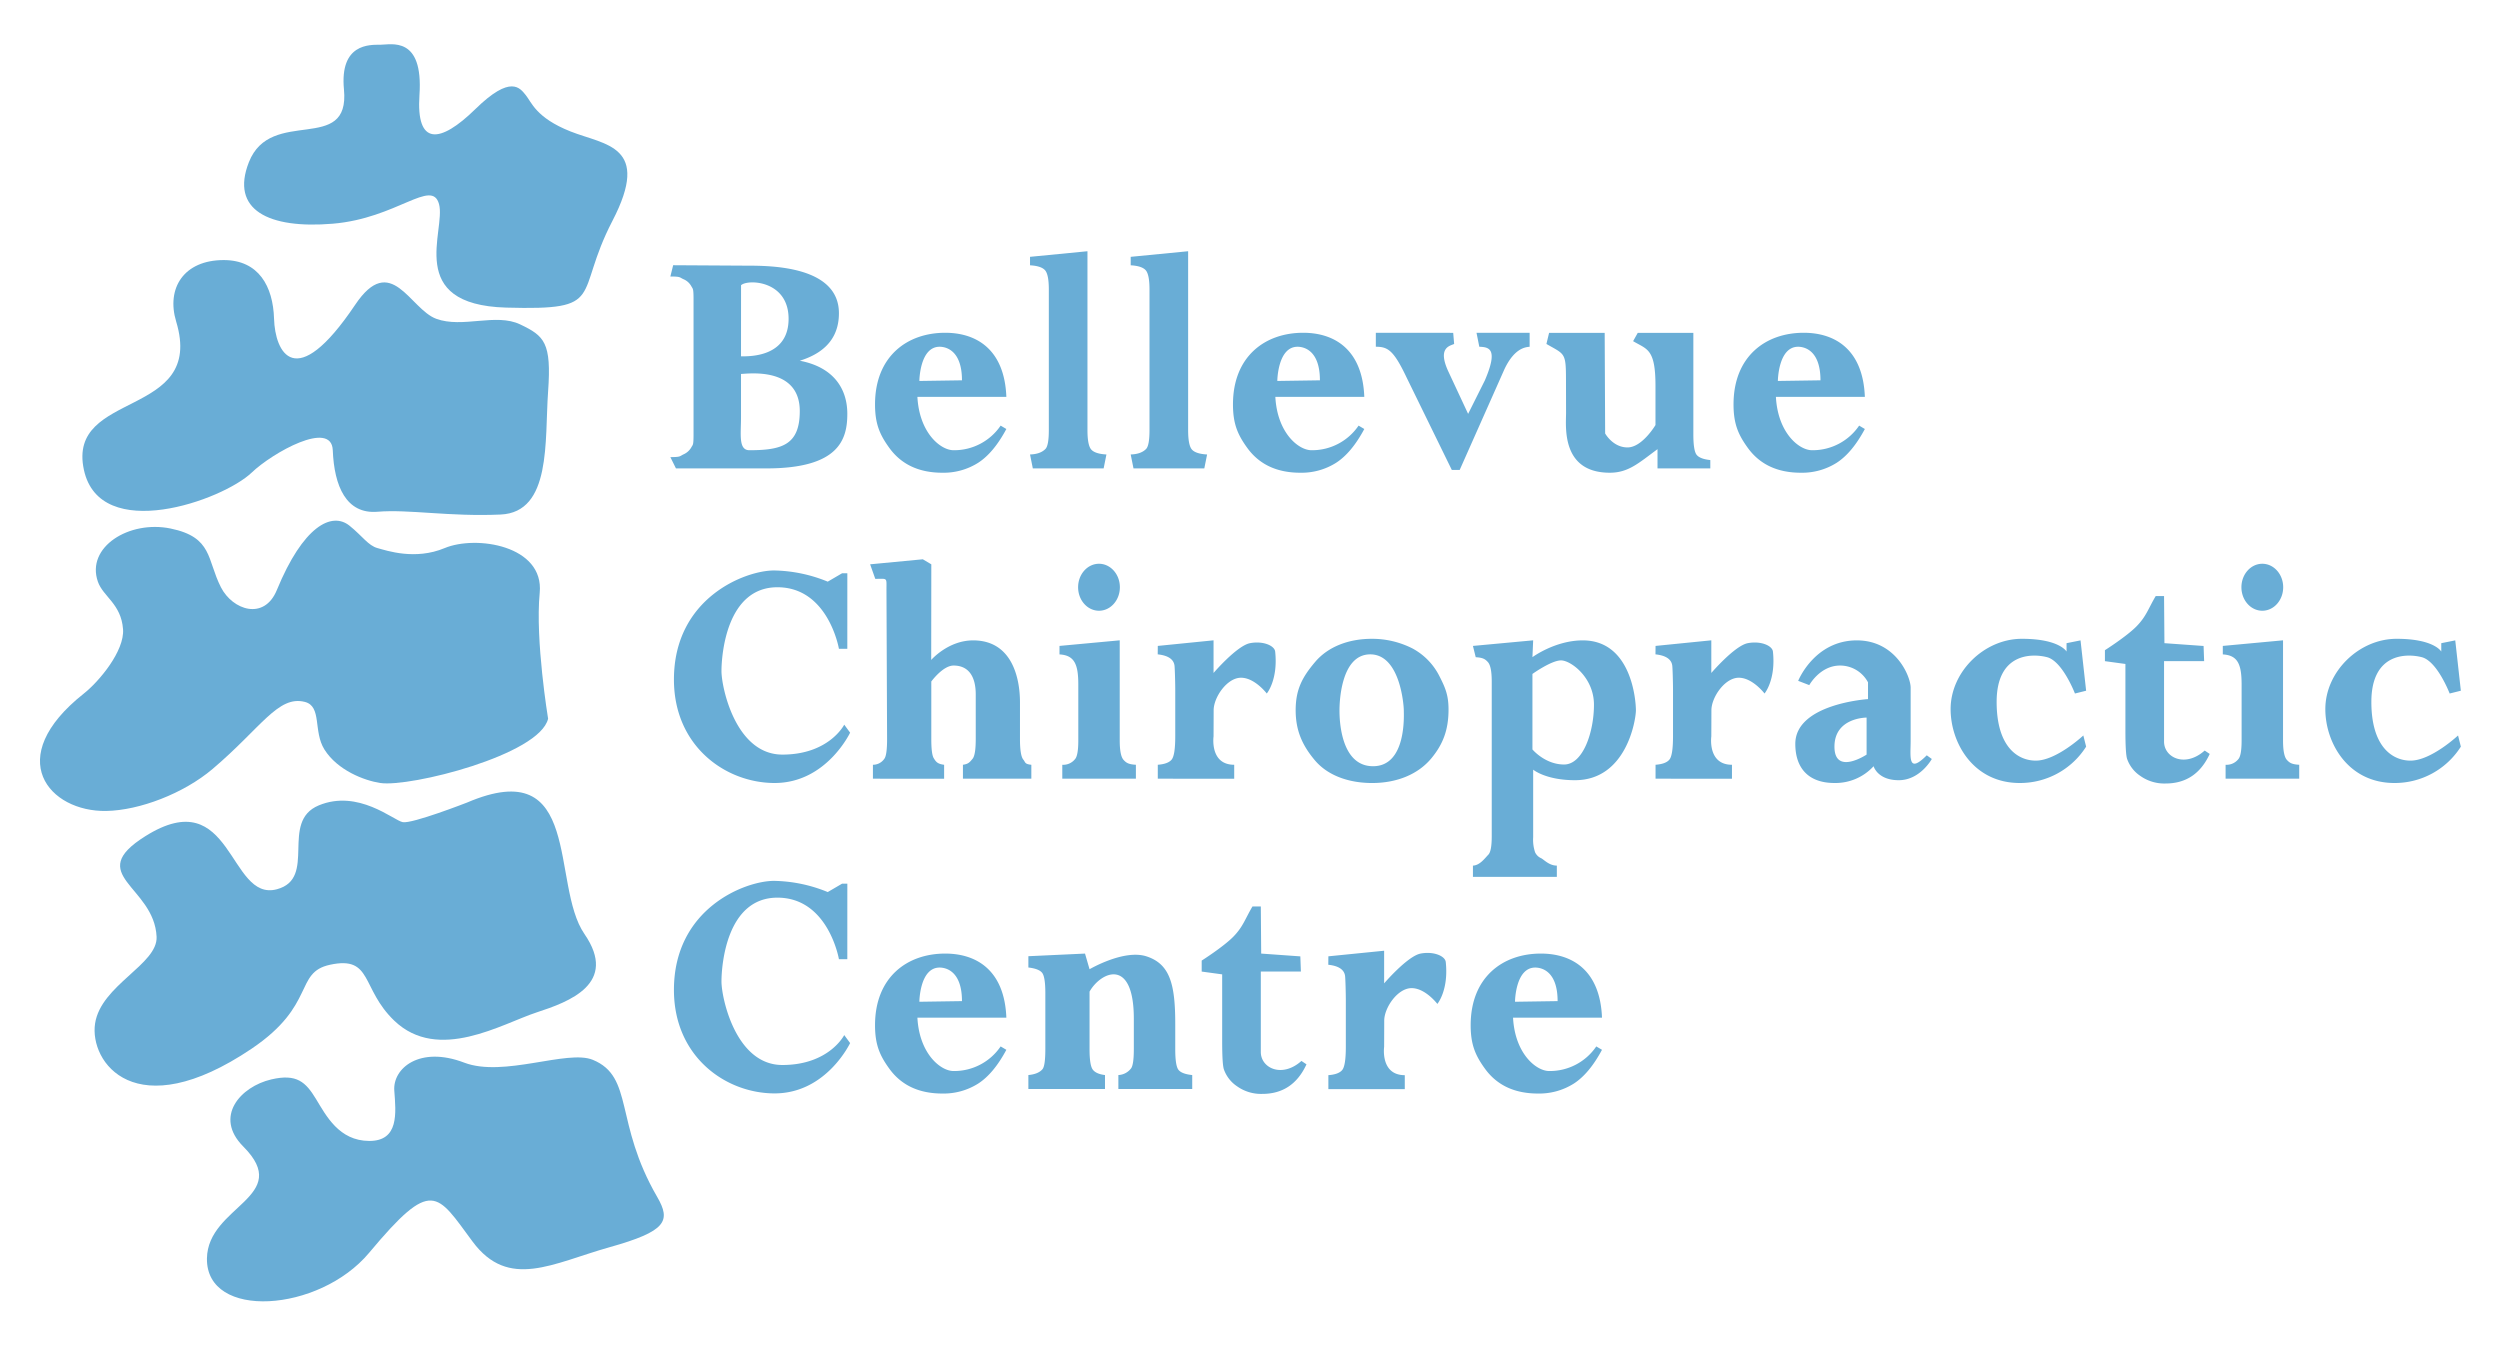
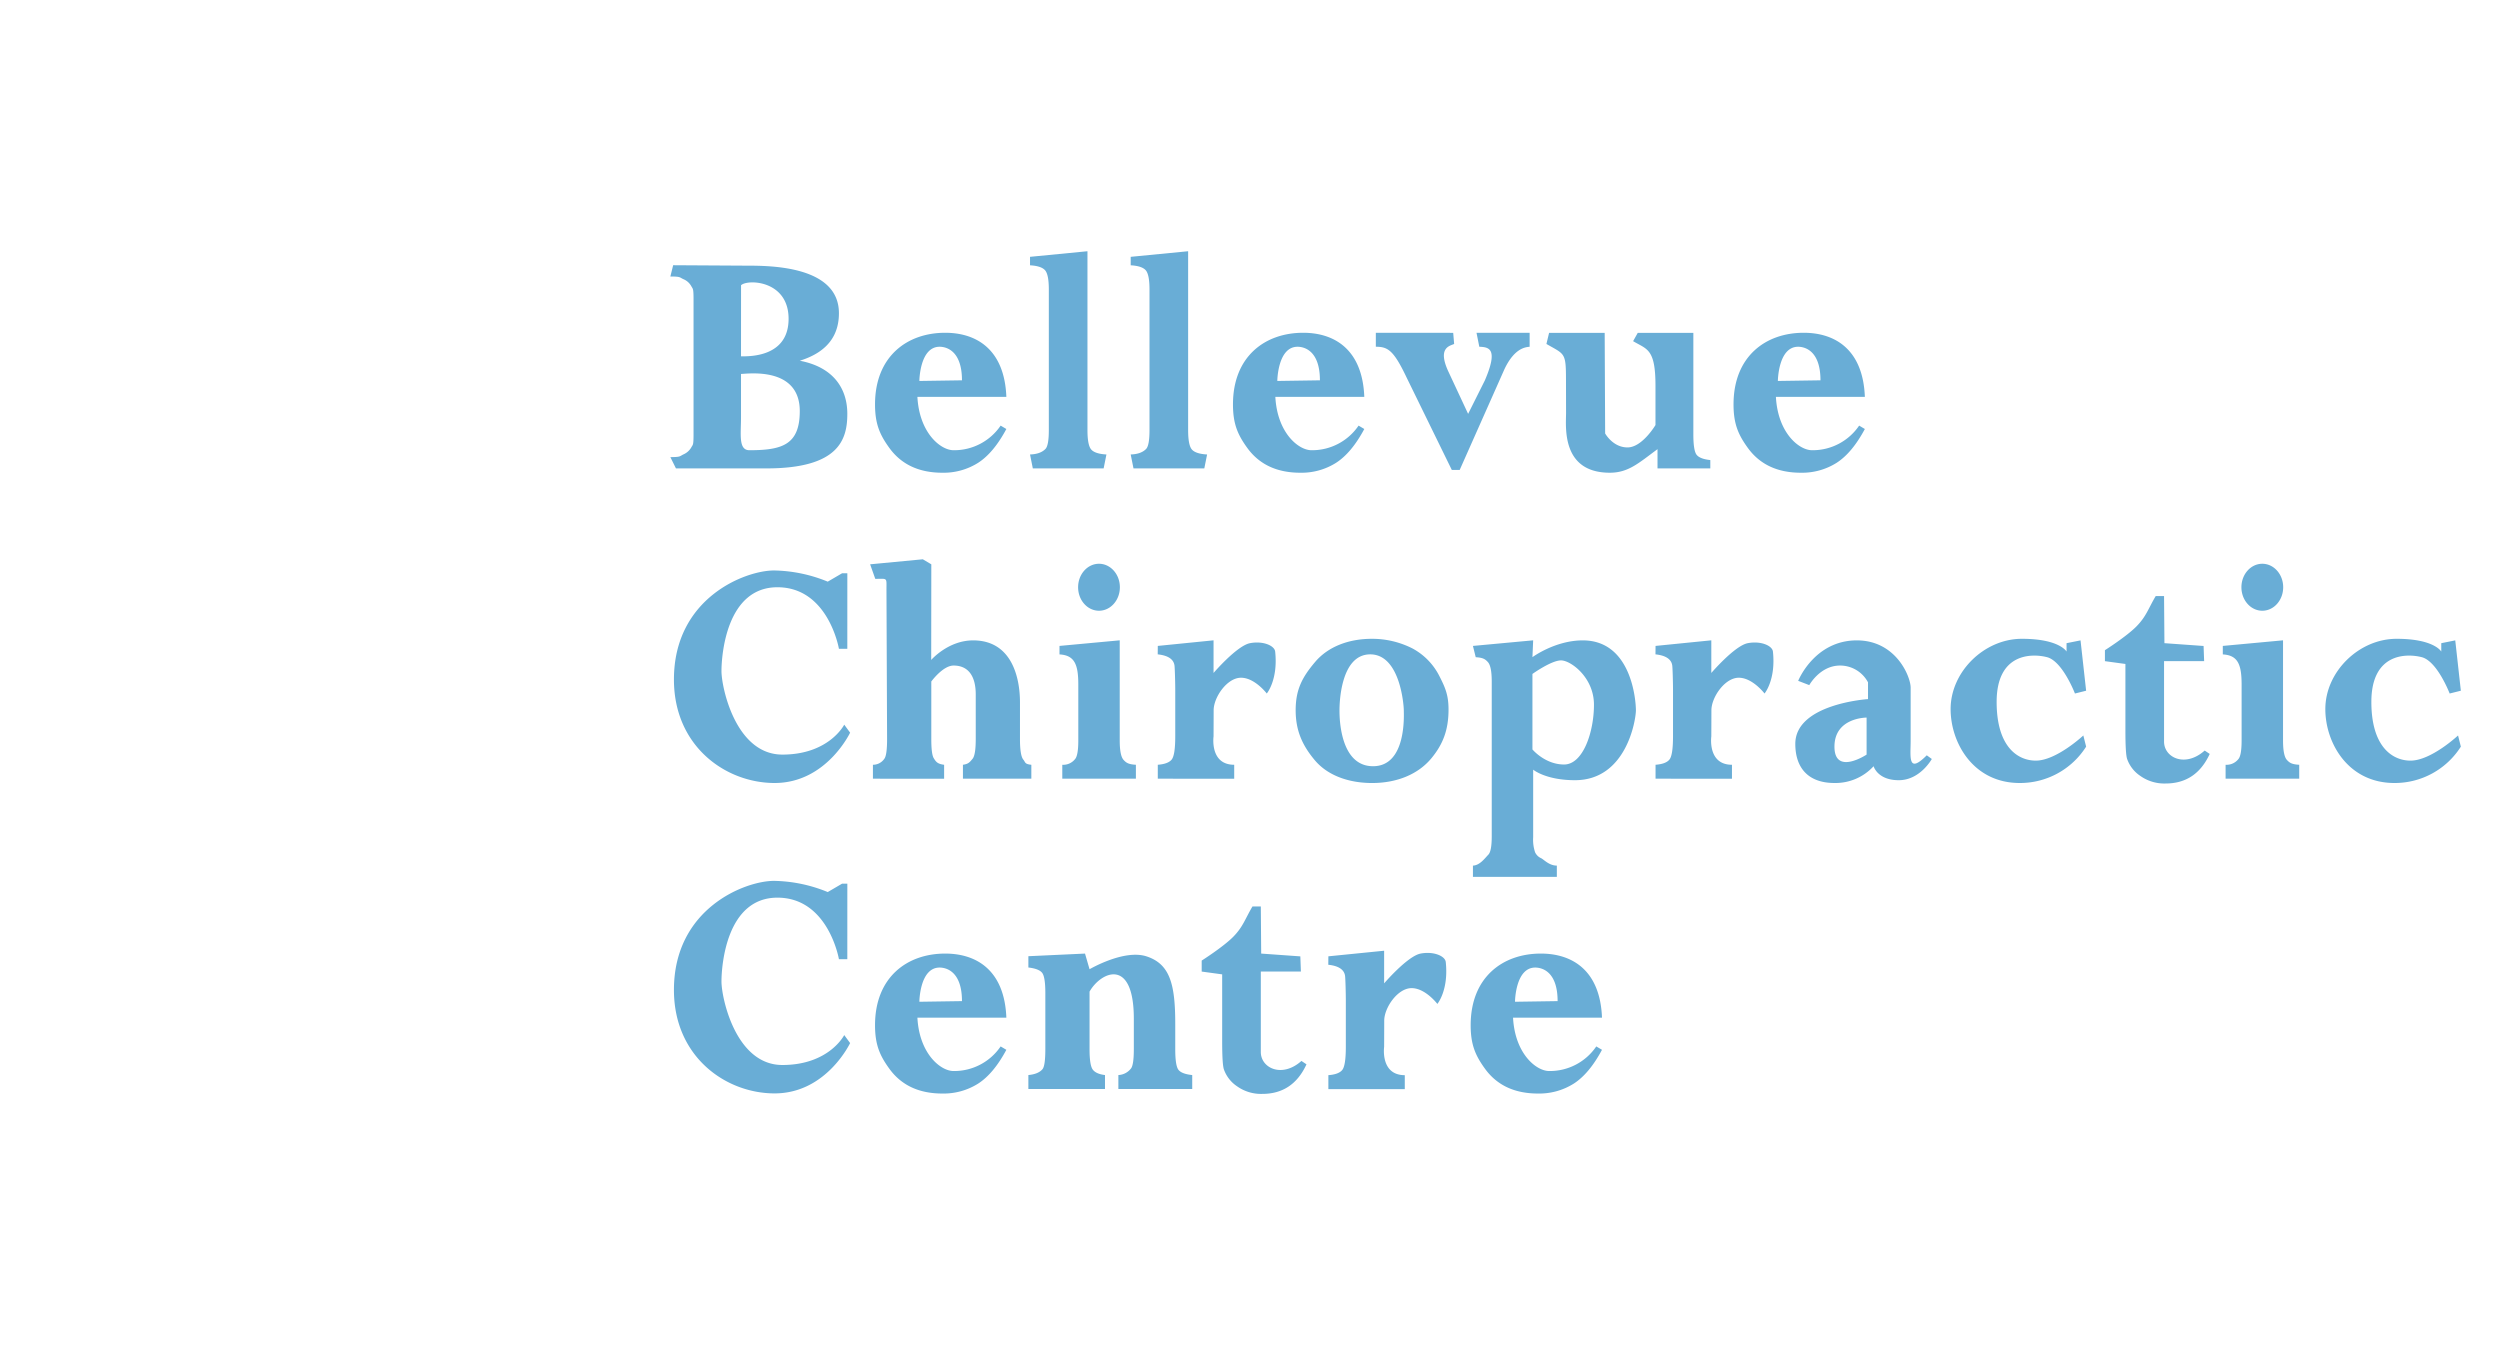
<svg xmlns="http://www.w3.org/2000/svg" width="894" height="481" viewBox="0 0 894 481">
  <defs>
    <style>
      .cls-1 {
        fill: #69add6;
        fill-rule: evenodd;
      }
    </style>
  </defs>
-   <path id="Spine" class="cls-1" d="M156,114c9.431,3.458,21.324-2.141,30,2s11.259,6.474,10,24,1.3,43.186-17,44-32.8-1.934-44-1-15.5-9.163-16-22c-0.43-10.984-21.553.88-29,8-10.4,9.946-54.26,25.559-60-1-6.2-28.709,43.527-18.191,33-53-3.62-11.969,2.771-22,17-22,12.489,0,17.652,9.373,18,21,0.354,11.819,7.453,27.073,29-5C139.846,89.878,146.569,110.542,156,114Zm32-80c2.059,2.5,3.612,8.082,16,13s29.024,4.957,15,32-1.657,32.023-38,31-21.438-27.656-24-37-15.075,5.085-38,7S82.273,75.1,89,58c7.884-20.044,36.238-2.588,34-26-1.572-16.448,9.177-16,13-16s15.456-3.286,14,18c-1.245,18.192,7.282,17.448,20,5S185.941,31.5,188,34Zm8,223s-4.645-28.077-3-45-22.725-20.708-34-16c-10.552,4.406-20.685.9-24,0s-5.377-4.273-10-8c-6.414-5.17-16.653.236-26,23-4.511,10.987-15.82,7.195-20-1-5.045-9.892-2.874-17.889-18-21-14.818-3.048-30.308,6.628-26,19,1.879,5.4,8.314,7.888,9,17,0.586,7.79-8.608,18.736-14,23-29.256,23.136-12.355,42.368,8,42,11.91-.215,27.668-6.243,38-15,17.411-14.756,23.429-26.428,33-24,6.185,1.569,2.944,10.515,7,17,4.671,7.468,14.311,11.15,20,12C146.629,281.589,192.986,269.96,196,257Zm-29,30s-19.678,7.678-23,7-15.9-11.844-30-6-0.393,26.1-15,30c-17.362,4.638-15.746-38.59-47-19-22.142,13.879,3.176,17.791,4,36,0.447,9.87-19.9,17.256-22,31s14.281,37.12,56,9c23.114-15.58,15.179-27.229,28-30,15.329-3.314,10.979,8.488,23,20,15.742,15.076,38.551,1.055,51-3,11.464-3.734,29.218-10.277,17-28S208.558,269.227,167,287ZM113,393c3.659,6.012,8.231,14.937,19,15s9.583-10.051,9-18,9.025-16.108,25-10c14.109,5.394,36.832-4.782,46-1,14.753,6.086,7.592,22.413,23,49,5.006,8.639,3.343,12.288-17,18s-36.1,15.38-49-2-14.364-23.093-37,4c-17.859,21.375-58.341,24.131-58,2,0.29-18.846,30.982-21.949,13-40-10.631-10.672-.994-21.423,10-24C106.156,383.854,109.341,386.988,113,393Z" />
  <path id="Bellevue_Chiropractic_Centre" data-name="Bellevue Chiropractic Centre" class="cls-1" d="M866,235c-5.568-1.417-18-1.412-18,16,0,16.3,7.723,21,14,21,7.39,0,17-9,17-9l1,4a27.975,27.975,0,0,1-23.778,13c-16.5,0-24.681-14.281-24.681-26.429,0-13.363,12.018-25.136,25.483-25.136S873,233,873,233v-3l5-1,2,18-4,1S871.568,236.417,866,235Zm-70.126,38.481A5.362,5.362,0,0,0,800.4,271.5q1.2-1.266,1.2-6.718V244.718c0-7.268-1.441-10.4-6.726-10.7v-3.038l21.54-2v35.8q0,5.451,1.381,6.966c0.921,1.01,1.722,1.588,4.405,1.734v4.982H795.874v-4.982ZM809,218.4c-4.124,0-7.467-3.761-7.467-8.4s3.343-8.4,7.467-8.4,7.467,3.761,7.467,8.4S813.124,218.4,809,218.4Zm-34.6,61.779a14.8,14.8,0,0,1-9.038-2.725,12.1,12.1,0,0,1-4.714-6.085q-0.6-1.87-.6-10.131V237.432l-7.326-1v-3.927S760.457,227.6,764,224s4.242-6.408,6.885-10.849h2.981L774,230l14,1,0.2,5.432H773.866V265.2c0,5.769,7.59,9.393,14.53,3.194l1.8,1.211Q785.334,280.179,774.4,280.179ZM728,272c7.39,0,17-9,17-9l1,4a27.975,27.975,0,0,1-23.778,13c-16.5,0-24.681-14.281-24.681-26.429,0-13.363,12.018-25.136,25.483-25.136S739,233,739,233v-3l5-1,2,18-4,1s-4.432-11.583-10-13-18-1.412-18,16C714,267.3,721.723,272,728,272Zm-49,7c-7.653,0-9-5-9-5a18.51,18.51,0,0,1-14,6c-9.232,0-14-5.254-14-14,0-14.334,26-16,26-16v-6a11.3,11.3,0,0,0-10-6c-7.167,0-11,7-11,7l-3.97-1.529S648.815,229,664,229c13.97,0,19.249,12.913,19.249,16.922v18.987c0,5.71-1.121,12.071,5.765,5.185l1.8,1.321S686.653,279,679,279Zm-11.506-22.389S656,256.553,656,267s11.494,2.845,11.494,2.845V256.611ZM648,161a20.078,20.078,0,0,0,16.83-8.8l2.042,1.211q-4.565,8.535-10.089,12.086a23.132,23.132,0,0,1-12.791,3.552q-12.49,0-18.916-8.81c-3.444-4.735-5.164-8.608-5.164-15.62C619.912,127.438,631.388,119,645,119c11.371,0,21.23,6.107,21.872,22.919H635.065C635.742,154.743,643.292,161,648,161Zm3-25c0-10.963-5.953-12-8-12-7.134,0-7.235,12.23-7.235,12.23Zm-58.272,24.622c-6.737,4.958-10.409,8.425-17.055,8.425-17.507,0-15.652-16.647-15.652-21.419L560,138c0-12.162.039-10.942-7-15l0.956-3.977h19.879L574,155s2.737,5,8,5,10-8,10-8V138c0-13.363-3.012-13.018-8-16l1.663-2.977h19.879v36.3q0,5.894,1.2,7.351t4.865,1.845v2.982h-18.88v-6.883ZM566,229c17.506,0,19,21.659,19,25s-3.344,25-21.786,25c-10.424,0-14.917-3.735-14.953-3.773v24.162a14.1,14.1,0,0,0,.691,5.4,4.28,4.28,0,0,0,2.131,2.092c0.961,0.44,2.843,2.661,5.645,2.661v4.037H526.721v-4.037c2.482-.074,4.324-2.716,5.525-3.928q1.2-1.266,1.2-6.552V243.718q0-5.451-1.382-6.965c-0.921-1.009-1.7-1.587-4.344-1.734l-1-4.038,21.54-2L548,235S556.111,229,566,229Zm-18,39s4.5,5.389,11.31,5.389S570,261.755,570,252s-8.3-15.843-11.771-15.843S548,241,548,241v27ZM538,132l-16.013,36.046h-2.822L503,135c-4.647-9.793-6.723-11.007-11-11v-5l27.666,0.023L520,123c-1.46.7-6.129,1.226-2,10l7,15,6-12c4.8-11.189,1.615-11.883-2-12l-1-5h19v5C545.8,124.15,541.7,124.19,538,132Zm-32.856,99.908a22.972,22.972,0,0,1,9.578,9.856c2.182,4.259,3.273,6.92,3.273,11.986,0,7.305-2.022,12.417-6.065,17.335-4.885,5.947-12.63,8.92-21.238,8.92-8.447,0-15.952-2.716-20.516-8.149s-6.846-10.728-6.846-17.886c0-7.378,2.332-11.811,7-17.3s12.059-8.231,20.186-8.231A31.771,31.771,0,0,1,505.144,231.908ZM502,254c0-1.606-1.242-20-12-20s-11,17.913-11,20-0.042,20,12,20S502,255.606,502,254Zm-33-93a20.078,20.078,0,0,0,16.83-8.8l2.042,1.211q-4.565,8.535-10.089,12.086a23.132,23.132,0,0,1-12.791,3.552q-12.49,0-18.916-8.81c-3.444-4.735-5.164-8.608-5.164-15.62C440.912,127.438,452.388,119,466,119c11.371,0,21.23,6.107,21.872,22.919H456.065C456.742,154.743,464.292,161,469,161Zm3-25c0-10.963-5.953-12-8-12-7.134,0-7.235,12.23-7.235,12.23Zm-66.664,31.5-1-4.982q3.723-.111,5.525-1.983,1.2-1.266,1.2-6.717v-50.3q0-5.4-1.381-6.91t-5.345-1.735V91.842l20.541-2v63.981q0,5.451,1.381,6.965t5.4,1.735l-1,4.982H405.336ZM406.2,278.463H379.874v-4.982A5.362,5.362,0,0,0,384.4,271.5q1.2-1.266,1.2-6.718V244.718c0-7.268-1.441-10.4-6.726-10.7v-3.038l21.54-2v35.8q0,5.451,1.381,6.966c0.921,1.01,1.722,1.588,4.4,1.734v4.982ZM393,218.4c-4.124,0-7.467-3.761-7.467-8.4s3.343-8.4,7.467-8.4,7.467,3.761,7.467,8.4S397.124,218.4,393,218.4Zm-23.663-50.9-1-4.982q3.723-.111,5.525-1.983,1.2-1.266,1.2-6.717v-50.3q0-5.4-1.381-6.91t-5.345-1.735V91.842l20.541-2v63.981q0,5.451,1.381,6.965t5.4,1.735l-1,4.982H369.337Zm-0.528,110.958H344.345v-4.982c2-.256,2.5-0.991,3.5-2.2q1.082-1.431,1.081-6.993V248.325c0-6.093-2.324-10.325-7.929-10.325-3.825,0-7.963,5.7-7.963,5.7v20.586q0,5.507.9,6.882c0.76,1.249,1.322,2.02,3.684,2.313v4.982H312.157v-4.982a4.9,4.9,0,0,0,4.044-2.092q1.021-1.211,1.021-7.1L317,211c0-4.623.479-4-4-4l-1.843-5.2L330,200l3.037,1.8L333,236s6.026-7,15-7c13.647,0,16.744,12.966,16.744,22.189v13.1q0,5.892,1.2,7.35c0.8,0.974.421,1.589,2.864,1.845v4.982ZM341,161a20.078,20.078,0,0,0,16.83-8.8l2.042,1.211q-4.565,8.535-10.089,12.086a23.132,23.132,0,0,1-12.791,3.552q-12.49,0-18.916-8.81c-3.444-4.735-5.164-8.608-5.164-15.62C312.912,127.438,324.388,119,338,119c11.371,0,21.23,6.107,21.872,22.919H328.065C328.742,154.743,336.292,161,341,161Zm3-25c0-10.963-5.953-12-8-12-7.134,0-7.235,12.23-7.235,12.23ZM277,391c-17.48,0-36-13.107-36-37,0-29.175,25.466-39,35.778-39A52.6,52.6,0,0,1,296,319l5.127-3h1.88L303,343h-3s-3.766-22-22-22-20,24.215-20,30,5.042,29.842,21.767,29.842,22.131-10.7,22.131-10.7L304,373S295.5,391,277,391Zm2.767-121.158c16.725,0,22.131-10.7,22.131-10.7L304,262s-8.5,18-27,18c-17.48,0-36-13.107-36-37,0-29.175,25.466-39,35.778-39A52.6,52.6,0,0,1,296,208l5.127-3h1.88L303,232h-3s-3.766-22-22-22-20,24.215-20,30S263.042,269.842,279.767,269.842ZM303,148c0,9.146-2.964,19.5-28.9,19.5H241.719l-2-4.037c3.763,0,3.315-.321,4.657-0.964A5.913,5.913,0,0,0,247.2,160c0.541-1.028.811-.56,0.811-4.6V106.947c0-4.038-.27-3.58-0.811-4.626a5.732,5.732,0,0,0-2.852-2.505c-1.361-.624-0.9-0.936-4.627-0.936l1-4.037L267,95c8.481,0,33,.092,33,17,0,7.195-3.379,13.7-14,17C297.707,131.21,303,138.621,303,148Zm-38-46-0.015,25.429c2.939,0,17.015.361,17.015-13.429C282,100.231,267.35,99.754,265,102Zm-0.015,31.724v15.522c0,6.148-.962,11.754,3.015,11.754,11.773,0,18-2,18-14C286,130.9,267.131,133.711,264.985,133.724ZM338,341c11.371,0,21.23,6.107,21.872,22.919H328.065C328.742,376.743,336.292,383,341,383a20.078,20.078,0,0,0,16.83-8.8l2.042,1.211q-4.565,8.535-10.089,12.086a23.132,23.132,0,0,1-12.791,3.552q-12.49,0-18.916-8.81c-3.444-4.735-5.164-8.608-5.164-15.62C312.912,349.438,324.388,341,338,341Zm6,17c0-10.963-5.953-12-8-12-7.134,0-7.235,12.23-7.235,12.23Zm45.623-11.4S401.928,339.364,410,342c8.431,2.753,10.27,10.065,10.27,24.147v9.042q0,5.947,1.171,7.406t4.9,1.844v4.983H399.931v-4.983a6.047,6.047,0,0,0,4.564-2.422q0.96-1.375.961-6.828V364.284c0-22.026-11.754-16.854-15.833-9.68v20.585q0,5.781,1.171,7.323t4.354,1.927v4.983h-27.4v-4.983q3.541-.33,5.044-2.092,1.02-1.21,1.021-7.158V355.117q0-5.835-1.171-7.268t-4.894-1.872V341.94L388,341Zm58.262-22.451h2.981L451,341l14,1,0.2,5.432H450.866V376.2c0,5.769,7.59,9.393,14.53,3.194l1.8,1.211q-4.865,10.572-15.794,10.572a14.8,14.8,0,0,1-9.038-2.725,12.1,12.1,0,0,1-4.714-6.085q-0.6-1.87-.6-10.131V348.432l-7.326-1v-3.927S437.457,338.6,441,335,445.242,328.592,447.885,324.151ZM481,349c-0.378-2.83-3.357-3.717-6-4l0.025-3.019,19.94-2v11.673S503.324,341.9,508,341s8.772,0.886,9,3c1.094,10.147-3,15-3,15s-4.321-5.685-9.257-5.644C499.752,353.4,495,360.381,495,365c0,2.19-.035,9.35-0.035,9.35s-1.418,10.131,7.386,10.131v4.982H475.025v-4.982q3.663-.274,4.954-1.845t1.291-8.286V357.883C481.27,354.947,481.119,349.861,481,349Zm70-8c11.371,0,21.23,6.107,21.872,22.919H541.065C541.742,376.743,549.292,383,554,383a20.078,20.078,0,0,0,16.83-8.8l2.042,1.211q-4.565,8.535-10.089,12.086a23.132,23.132,0,0,1-12.791,3.552q-12.49,0-18.916-8.81c-3.444-4.735-5.164-8.608-5.164-15.62C525.912,349.438,537.388,341,551,341Zm6,17c0-10.963-5.953-12-8-12-7.134,0-7.235,12.23-7.235,12.23Zm41-120c-0.378-2.83-3.357-3.717-6-4l0.025-3.019,19.94-2v11.673S620.324,230.9,625,230s8.772,0.886,9,3c1.094,10.147-3,15-3,15s-4.321-5.685-9.257-5.644C616.752,242.4,612,249.381,612,254c0,2.19-.035,9.35-0.035,9.35s-1.418,10.131,7.386,10.131v4.982H592.025v-4.982q3.663-.274,4.954-1.845t1.291-8.286V246.883C598.27,243.947,598.119,238.861,598,238Zm-178,0c-0.378-2.83-3.357-3.717-6-4l0.025-3.019,19.94-2v11.673S442.324,230.9,447,230s8.772,0.886,9,3c1.094,10.147-3,15-3,15s-4.321-5.685-9.257-5.644C438.752,242.4,434,249.381,434,254c0,2.19-.035,9.35-0.035,9.35s-1.418,10.131,7.386,10.131v4.982H414.025v-4.982q3.663-.274,4.954-1.845t1.291-8.286V246.883C420.27,243.947,420.119,238.861,420,238Z" />
</svg>